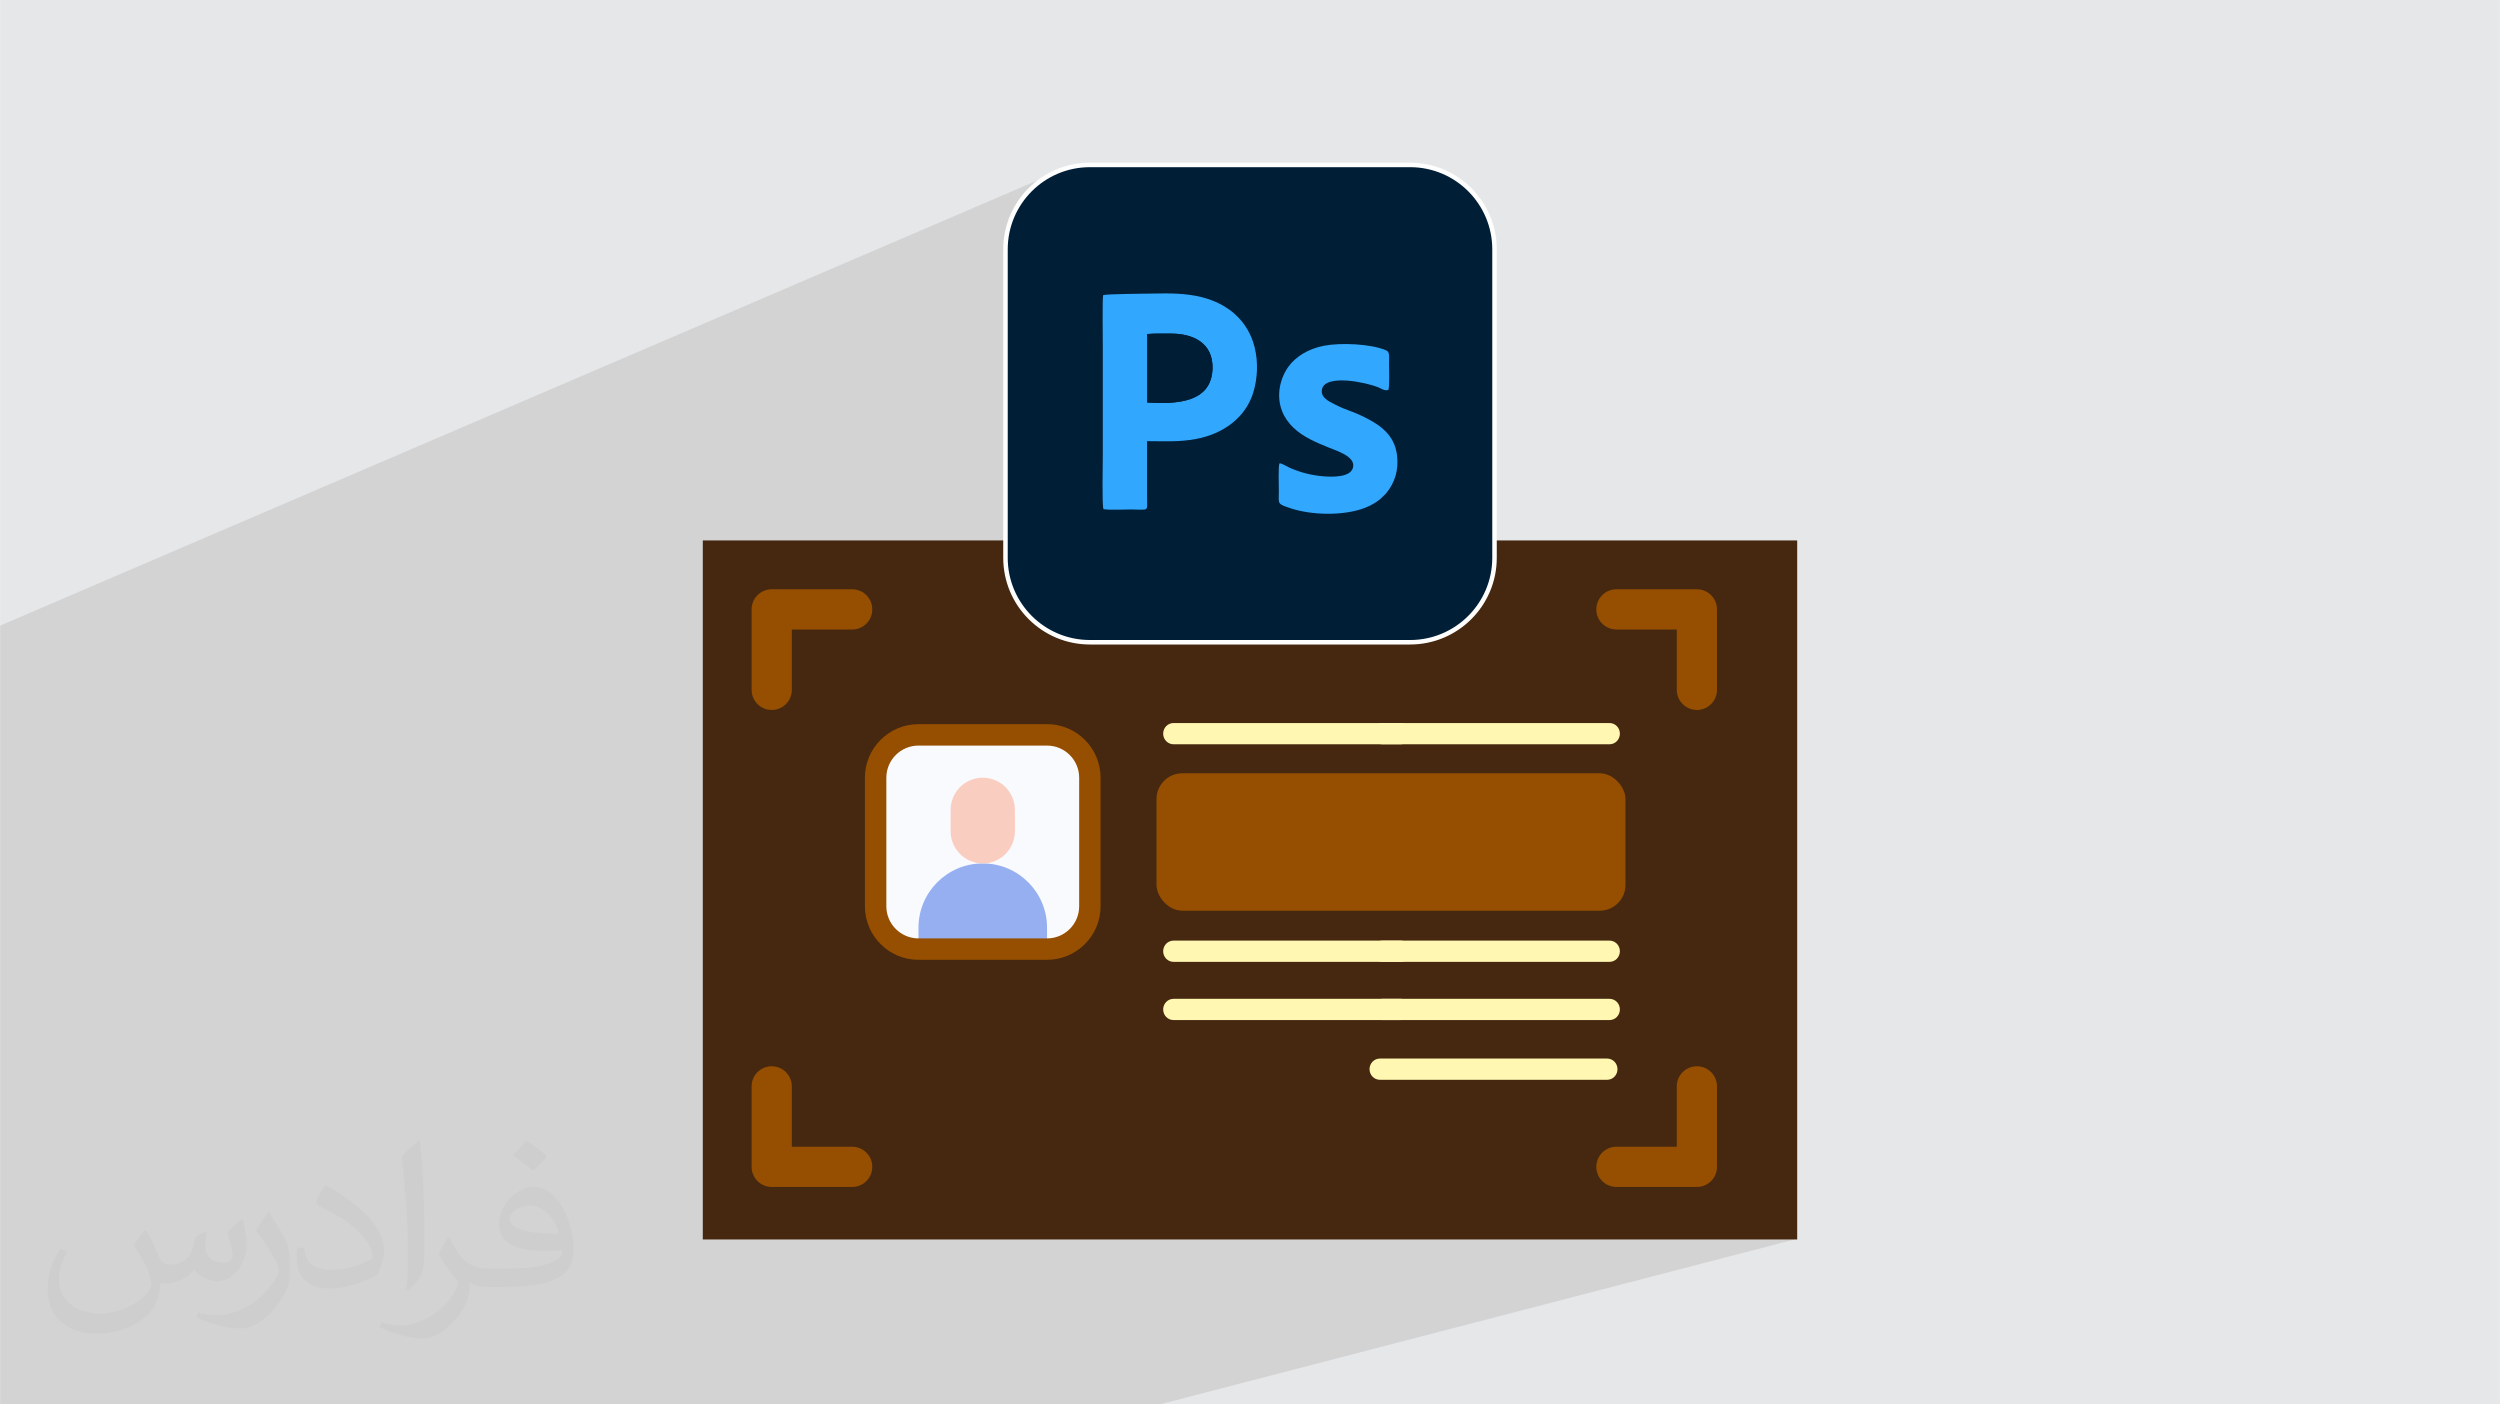
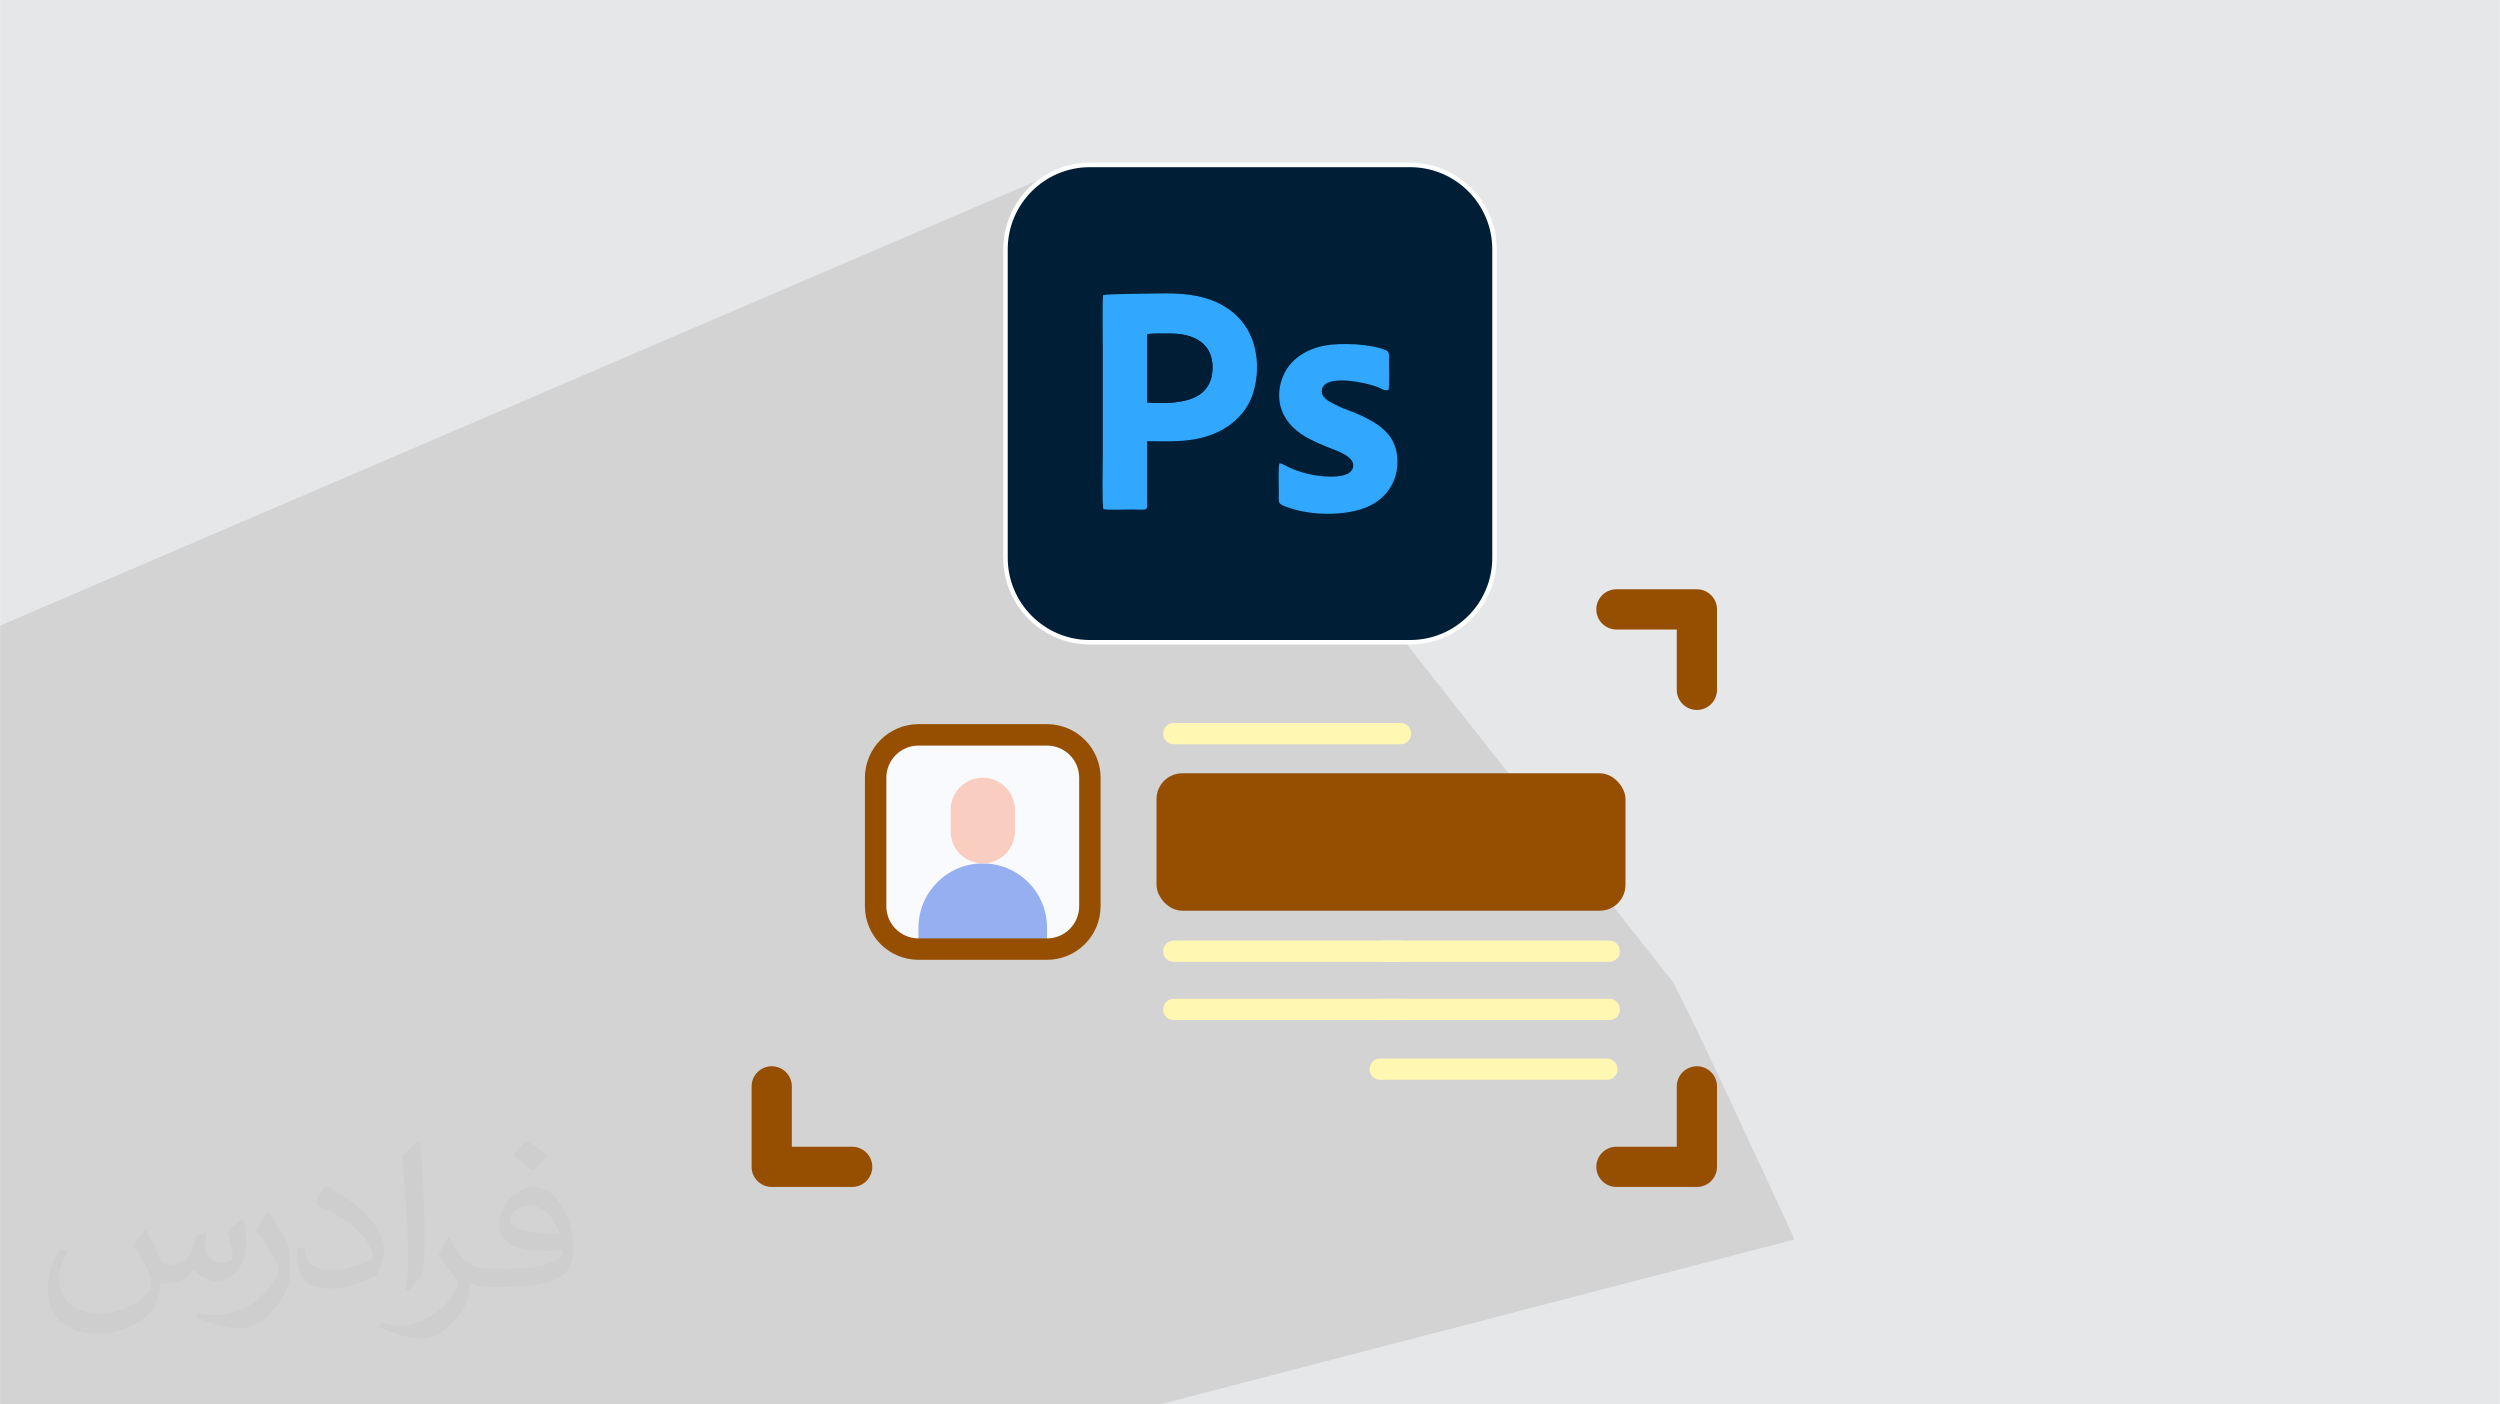
<svg xmlns="http://www.w3.org/2000/svg" xml:space="preserve" width="3.708in" height="2.083in" version="1.0" style="shape-rendering:geometricPrecision; text-rendering:geometricPrecision; image-rendering:optimizeQuality; fill-rule:evenodd; clip-rule:evenodd" viewBox="0 0 3702.73 2080.18">
  <defs>
    <style type="text/css">
   
    .str0 {stroke:#FEFEFE;stroke-width:6.66;stroke-miterlimit:2.613}
    .fil12 {fill:#001D36}
    .fil10 {fill:#001E36}
    .fil11 {fill:#31A7FE}
    .fil3 {fill:#45280F}
    .fil8 {fill:#964F00}
    .fil0 {fill:#E6E7E8}
    .fil9 {fill:#FFF7B2;fill-rule:nonzero}
    .fil4 {fill:#964F00;fill-rule:nonzero}
    .fil6 {fill:#96AFF1;fill-rule:nonzero}
    .fil5 {fill:#F9FAFD;fill-rule:nonzero}
    .fil7 {fill:#FACDC1;fill-rule:nonzero}
    .fil2 {fill:#373435;fill-opacity:0.031}
    .fil1 {fill:#2B2A29;fill-opacity:0.102}
   
  </style>
  </defs>
  <g id="Layer_x0020_1">
    <polygon class="fil0" points="-0,0 3702.73,0 3702.73,2080.18 -0,2080.18 " />
    <path class="fil1" d="M2475.45 1451.6c13.17,15.36 182.5,384.3 182.5,384.3l-940.22 244.29 -1717.72 0 0 -782.3 0 -371.23 1540.94 -661.36 934.51 1186.31z" />
    <path class="fil2" d="M215.96 1821.93c7.07,10.71 11.65,21.01 16.13,32.45 3.33,6.66 5.09,18.93 20.7,18.93 4.57,0 11.13,-1.35 16.95,-4.57 6.55,-3.44 11.54,-8.64 14.15,-16.53l6.24 -21.01 15.19 -7.49 1.04 1.04c-2.08,7.91 -2.59,15.5 -2.59,21.43 0,17.57 15.19,24.23 27.25,24.23 7.07,0 13.42,-3.44 13.42,-9.89 0,-8.32 -3.53,-22.47 -8.12,-35.16 7.07,-7.07 14.15,-14.15 22.26,-19.87l1.25 0.63c3.53,14.98 5.51,29.75 5.51,39.63 0,9.67 -4.27,20.39 -7.8,27.36 -7.28,13.73 -20.18,24.65 -35.78,24.65 -11.85,0 -25.06,-5.93 -34.12,-16.95l-0.52 0c-8.53,10.61 -21.74,20.18 -42.86,20.18l-6.55 0c-1.04,13.94 -4.05,23.81 -8.64,32.66 -12.58,24.54 -49.92,41.92 -85.08,41.92 -48.89,0 -73.43,-28.19 -73.43,-65.73 0,-23.19 7.59,-44.72 19.24,-60.01l9.56 3.95c-7.28,13.94 -12.17,27.04 -12.17,39.94 0,35.16 28.61,51.9 61.58,51.9 30.58,0 68.44,-19.45 75.31,-42.02 -2.59,-24.65 -11.85,-36.19 -26,-58.66 4.27,-7.49 9.78,-14.98 16.64,-22.98l1.25 0 0 0 0 0 -0.01 -0.04zm563.83 -132.3c10.3,6.45 20.39,14.04 30.27,22.78 -5.51,7.8 -12.38,14.88 -20.91,21.12 -9.89,-8.01 -19.76,-14.88 -29.86,-22.16 6.86,-7.7 13.63,-15.08 20.49,-21.74l0 0 0 0 0 0 0 0 0 0 0.01 0zm5.3 96.11c-16.64,0 -30.27,10.92 -30.27,19.03 0,17.38 33.28,22.78 73.12,22.56 -4.99,-20.39 -22.47,-41.61 -42.86,-41.61l0 0.01zm-37.35 92.99c21.64,0 40.57,-0.63 55.02,-4.27 16.13,-4.05 29.75,-12.17 29.75,-17.78 0,-1.46 0,-3.22 -0.52,-4.68 -9.05,0.83 -19.45,0.83 -28.5,0.83 -29.33,0 -51.79,-6.66 -60.64,-23.09 -2.19,-4.57 -3.74,-9.67 -3.74,-15.5 0,-15.92 6.86,-31.41 18.93,-42.13 10.08,-8.84 21.22,-14.35 32.55,-14.35 20.49,0 36.81,16.44 48.26,42.34 6.24,14.15 10.5,30.47 10.5,51.07 0,13.73 -3.74,25.27 -12.27,33.8 -15.92,15.4 -45.24,21.22 -90.17,21.22l-20.39 0 0 0 -5.3 0c-11.13,0 -19.14,-1.98 -25.48,-6.86l-1.04 0c0.31,2.59 0.52,5.09 0.52,7.49 0,10.08 -3.33,22.98 -10.08,33.28 -19.97,29.64 -41.61,42.53 -60.33,42.53 -18.93,0 -42.13,-7.28 -63.03,-16.75l3.74 -7.28c6.76,2.81 16.13,4.68 29.02,4.68 33.8,0 78.21,-32.45 83.72,-64.17 -1.25,-2.59 -3.53,-6.03 -6.76,-9.67 -9.89,-11.75 -16.13,-21.53 -21.95,-31.82 4.99,-9.89 9.56,-17.78 13.83,-24.96l1.77 -0.21c14.46,29.44 27.56,46.28 56.78,46.28l4.57 0 0 0 21.22 0 0 0 0 0 0 0 0 0 0 0 0.04 0zm-146.45 31.1c2.5,-13.52 2.7,-28.7 2.7,-42.86l0 -21.01c0,-39.21 -4.99,-96.2 -9.05,-133.34 7.07,-7.59 16.95,-16.53 24.75,-22.56l2.29 0.63c5.3,46.7 6.55,100.79 6.55,150.81 0,13.11 -0.52,25.9 -1.77,35.26 -0.73,11.85 -7.59,20.8 -22.26,34.53l-3.22 -1.46zm-150.71 -61.89c0.73,18.41 9.78,32.87 41.4,32.87 19.66,0 36.3,-5.09 54.71,-13.83 3.33,-1.46 5.09,-3.44 5.09,-5.09 0,-11.54 -8.84,-26.83 -23.71,-40.77 -14.46,-13.11 -33.6,-24.65 -51.48,-32.35 -6.14,-2.59 -8.12,-5.3 -8.12,-7.91 0,-5.3 7.07,-16.44 12.9,-24.44l1.98 -0.21c20.49,10.71 43.38,26.63 60.33,44.3 15.4,16.33 24.96,32.87 24.96,50.86 0,13.31 -4.05,25.79 -10.61,37.44 -22.47,11.33 -46.39,19.97 -70.1,19.97 -28.81,0 -48.47,-13.52 -48.47,-45.24 0,-3.44 0,-8.73 1.25,-15.61l9.89 0 0 0 0 0 0 0 0 0 0 0 -0.01 0zm-52.11 -52.32l17.89 28.92c6.55,10.71 12.69,22.37 12.69,40.77l0 23.5c0,19.03 -12.17,39.42 -31.82,59.6 -15.4,13.63 -29.02,19.45 -41.61,19.45 -18.72,0 -40.15,-5.82 -64.9,-16.44l2.81 -7.28c7.8,2.08 16.84,3.84 27.98,3.84 35.58,-0.21 71.97,-26.21 88.61,-57.93 1.98,-3.64 2.7,-7.07 2.7,-9.47 0,-3.64 -1.98,-7.7 -3.53,-11.33 -9.05,-17.05 -19.14,-32.66 -30.27,-47.12 5.82,-9.16 11.65,-17.99 17.99,-26.73l1.46 0.21 0 0 0 0 0 0 0 0 0 0 -0.01 0z" />
    <g id="_1929041681744">
-       <rect class="fil3" x="1040.84" y="800.49" width="1621.03" height="1035.4" />
-       <path class="fil4" d="M1142.93 1051.58c0,0 -0.01,0 -0.02,0 -16.44,0 -29.77,-13.33 -29.77,-29.77 0,-0.01 0,-0.02 0,-0.02l0 -119.17c0,-0 0,-0.01 0,-0.02 0,-16.44 13.33,-29.78 29.77,-29.78 0,0 0.02,0 0.02,0l119.17 0c16.45,0 29.79,13.35 29.79,29.8 0,16.45 -13.34,29.79 -29.79,29.79l-89.38 0 0 89.38c0,16.45 -13.34,29.79 -29.79,29.79l-0 0z" />
      <path class="fil4" d="M1142.93 1579.33c0,0 -0.01,0 -0.02,0 -16.44,0 -29.77,13.33 -29.77,29.78 0,0 0,0.01 0,0.02l0 119.17c0,0 0,0.01 0,0.02 0,16.44 13.33,29.78 29.77,29.78 0,0 0.02,0 0.02,0l119.17 0c16.45,0 29.79,-13.34 29.79,-29.79 0,-16.45 -13.34,-29.79 -29.79,-29.79l-89.38 0 0 -89.38c0,-16.45 -13.34,-29.79 -29.79,-29.79l-0 0z" />
      <path class="fil4" d="M2513.29 1051.58c0,0 0.01,0 0.02,0 16.44,0 29.77,-13.33 29.77,-29.77 0,-0.01 0,-0.02 0,-0.02l0 -119.17c0,-0 0,-0.01 0,-0.02 0,-16.44 -13.33,-29.78 -29.77,-29.78 -0,0 -0.02,0 -0.02,0l-119.17 0c-16.45,0 -29.79,13.35 -29.79,29.8 0,16.45 13.34,29.79 29.79,29.79l89.38 0 0 89.38c-0,16.45 13.34,29.79 29.79,29.79l0 0z" />
      <path class="fil4" d="M2513.29 1579.33c0,0 0.01,0 0.02,0 16.44,0 29.77,13.33 29.77,29.78 0,0 0,0.01 0,0.02l0 119.17c0,0 0,0.01 0,0.02 0,16.44 -13.33,29.78 -29.77,29.78 -0,0 -0.02,0 -0.02,0l-119.17 0c-16.45,0 -29.79,-13.34 -29.79,-29.79 0,-16.45 13.34,-29.79 29.79,-29.79l89.38 0 0 -89.38c-0,-16.45 13.34,-29.79 29.79,-29.79l0 0z" />
      <g>
        <g>
          <path class="fil5" d="M1360.32 1088.48l190.41 0c35.05,0 63.47,28.42 63.47,63.47l0 190.41c0,35.05 -28.42,63.47 -63.47,63.47l-190.41 0c-35.05,0 -63.47,-28.42 -63.47,-63.47l0 -190.41c0,-35.05 28.43,-63.47 63.47,-63.47z" />
          <path class="fil6" d="M1455.52 1278.89c52.57,0 95.21,42.63 95.21,95.2l0 31.74 -190.41 0 0 -31.73c0,-52.57 42.63,-95.21 95.21,-95.21l-0 0z" />
          <path class="fil7" d="M1455.52 1151.95l0 0c26.29,-0 47.61,21.31 47.61,47.6l0 31.74c0,26.28 -21.32,47.6 -47.6,47.6l-0 0c-26.28,0 -47.6,-21.32 -47.6,-47.6l0 -31.74c0,-26.29 21.32,-47.61 47.61,-47.61z" />
          <path class="fil4" d="M1550.73 1421.69l-190.41 0c-43.8,-0.05 -79.29,-35.54 -79.34,-79.34l0 -190.41c0.05,-43.8 35.54,-79.29 79.33,-79.34l190.41 0c43.8,0.05 79.29,35.54 79.34,79.33l0 190.41c-0.05,43.8 -35.54,79.29 -79.33,79.34l-0 0zm-190.41 -317.35c-26.28,0.02 -47.58,21.33 -47.6,47.6l0 190.41c0.02,26.28 21.33,47.58 47.6,47.61l190.41 0c26.28,-0.02 47.58,-21.33 47.61,-47.6l0 -190.41c-0.02,-26.27 -21.33,-47.58 -47.61,-47.6l-190.41 0z" />
        </g>
        <rect class="fil8" x="1712.9" y="1145.38" width="694.62" height="203.55" rx="38.17" ry="38.17" />
      </g>
      <path class="fil9" d="M2380.39 1599.39l-336.68 0c-8.45,0 -15.3,-7.04 -15.3,-15.73 0,-8.68 6.85,-15.73 15.3,-15.73l336.68 0c8.45,0 15.3,7.04 15.3,15.73 0,8.69 -6.86,15.73 -15.3,15.73l0 0z" />
      <g>
-         <path class="fil9" d="M2383.94 1102.42l-336.68 0c-8.45,0 -15.3,-7.04 -15.3,-15.73 0,-8.69 6.85,-15.73 15.3,-15.73l336.68 0c8.45,0 15.3,7.04 15.3,15.73 0,8.68 -6.85,15.73 -15.3,15.73l0 0z" />
        <path class="fil9" d="M2074.74 1102.42l-336.68 0c-8.45,0 -15.31,-7.04 -15.31,-15.73 0,-8.69 6.86,-15.73 15.31,-15.73l336.68 0c8.45,0 15.3,7.04 15.3,15.73 0,8.68 -6.86,15.73 -15.3,15.73l0 0z" />
      </g>
      <g>
        <path class="fil9" d="M2383.94 1424.69l-336.68 0c-8.45,0 -15.3,-7.04 -15.3,-15.73 0,-8.68 6.85,-15.73 15.3,-15.73l336.68 0c8.45,0 15.3,7.04 15.3,15.73 0,8.69 -6.85,15.73 -15.3,15.73l0 0z" />
        <path class="fil9" d="M2074.74 1424.69l-336.68 0c-8.45,0 -15.31,-7.04 -15.31,-15.73 0,-8.68 6.86,-15.73 15.31,-15.73l336.68 0c8.45,0 15.3,7.04 15.3,15.73 0,8.69 -6.86,15.73 -15.3,15.73l0 0z" />
      </g>
      <g>
        <path class="fil9" d="M2383.94 1510.92l-336.68 0c-8.45,0 -15.3,-7.04 -15.3,-15.73 0,-8.69 6.85,-15.73 15.3,-15.73l336.68 0c8.45,0 15.3,7.04 15.3,15.73 0,8.68 -6.85,15.73 -15.3,15.73l0 0z" />
        <path class="fil9" d="M2074.74 1510.92l-336.68 0c-8.45,0 -15.31,-7.04 -15.31,-15.73 0,-8.69 6.86,-15.73 15.31,-15.73l336.68 0c8.45,0 15.3,7.04 15.3,15.73 0,8.68 -6.86,15.73 -15.3,15.73l0 0z" />
      </g>
      <path class="fil10 str0" d="M1614.24 244.29l474.25 0c69.05,0 125.05,56 125.05,125.05l0 456.91c0,69.05 -56,125.05 -125.05,125.05l-474.25 0c-69.05,0 -125.05,-56 -125.05,-125.05l0 -456.91c0,-69.05 56,-125.05 125.05,-125.05z" />
      <path class="fil11" d="M1699.21 596.3l0 -101.57c11.22,-0.88 24.79,-0.66 36.25,-0.58 31.06,0.22 61.25,13.41 60.39,51.37 -1.18,52 -55.01,53.01 -96.64,50.77l0 0 -0 0zm-65.38 -159.15c-1.27,5.78 -0.49,67.51 -0.49,78.76l0 159.54c0,11.56 -1.32,73.47 0.98,78.67 7.43,1.59 31.3,0.5 40.71,0.5 27.49,0 23.88,4.16 23.88,-17.53 0,-27.89 0,-55.77 0,-83.67 26.27,0 47.04,1.58 72.88,-3.27 38.43,-7.2 72.66,-30.44 84.36,-68.54 6.55,-21.33 7.55,-45.4 2.01,-67.49 -9.73,-38.85 -39.11,-64.3 -78.8,-74.11 -22.94,-5.66 -46.7,-5.75 -71.09,-5.21 -11.25,0.24 -68.97,0.51 -74.45,2.36l0 0 0.01 -0.02z" />
      <path class="fil11" d="M1894.98 686.36c-1.91,4.19 -0.9,34.36 -0.9,41.66 0,18.61 -3.26,18.03 17.67,24.93 30.95,10.2 77.92,11.55 110.11,-0.8 9.97,-3.82 19.85,-9.86 25.67,-16.02 1.64,-1.74 3.89,-3.46 5.48,-5.39 13.01,-15.82 18.72,-34.59 16.17,-56.05 -3,-25.3 -18.24,-39.49 -34.65,-49.35 -25.06,-15.03 -39.57,-16.86 -57.62,-26.37 -8.09,-4.26 -22.16,-10.28 -18.77,-22.97 5.92,-22.19 64.99,-9.58 82.89,-2.48 5.24,2.09 9.26,5.8 15.33,4.06 1.91,-4.81 0.9,-33.45 0.9,-41.13 0,-6.38 1.65,-15.01 -4.01,-17.44 -23.22,-10.02 -68,-11.55 -92.05,-6.96 -24.32,4.64 -42.51,16.84 -52.65,30.7 -12,16.42 -18.9,41.86 -9.91,65.59 7.34,19.38 23.66,32.99 41.33,42.06 10.01,5.16 17.95,8.47 28.85,12.85 11.57,4.65 36.21,12.42 35.5,26.63 -0.91,18.26 -32.64,16.68 -45.82,15.49 -17.24,-1.55 -33.74,-5.93 -49.12,-12.87 -3.54,-1.6 -11.03,-6.58 -14.38,-6.16l0 0 -0.01 0 -0 0z" />
-       <path class="fil12" d="M1699.21 596.3c41.64,2.25 95.47,1.22 96.65,-50.77 0.86,-37.96 -29.35,-51.15 -60.39,-51.37 -11.46,-0.09 -25.03,-0.31 -36.25,0.58l0 101.57 0 0z" />
+       <path class="fil12" d="M1699.21 596.3c41.64,2.25 95.47,1.22 96.65,-50.77 0.86,-37.96 -29.35,-51.15 -60.39,-51.37 -11.46,-0.09 -25.03,-0.31 -36.25,0.58z" />
    </g>
  </g>
</svg>